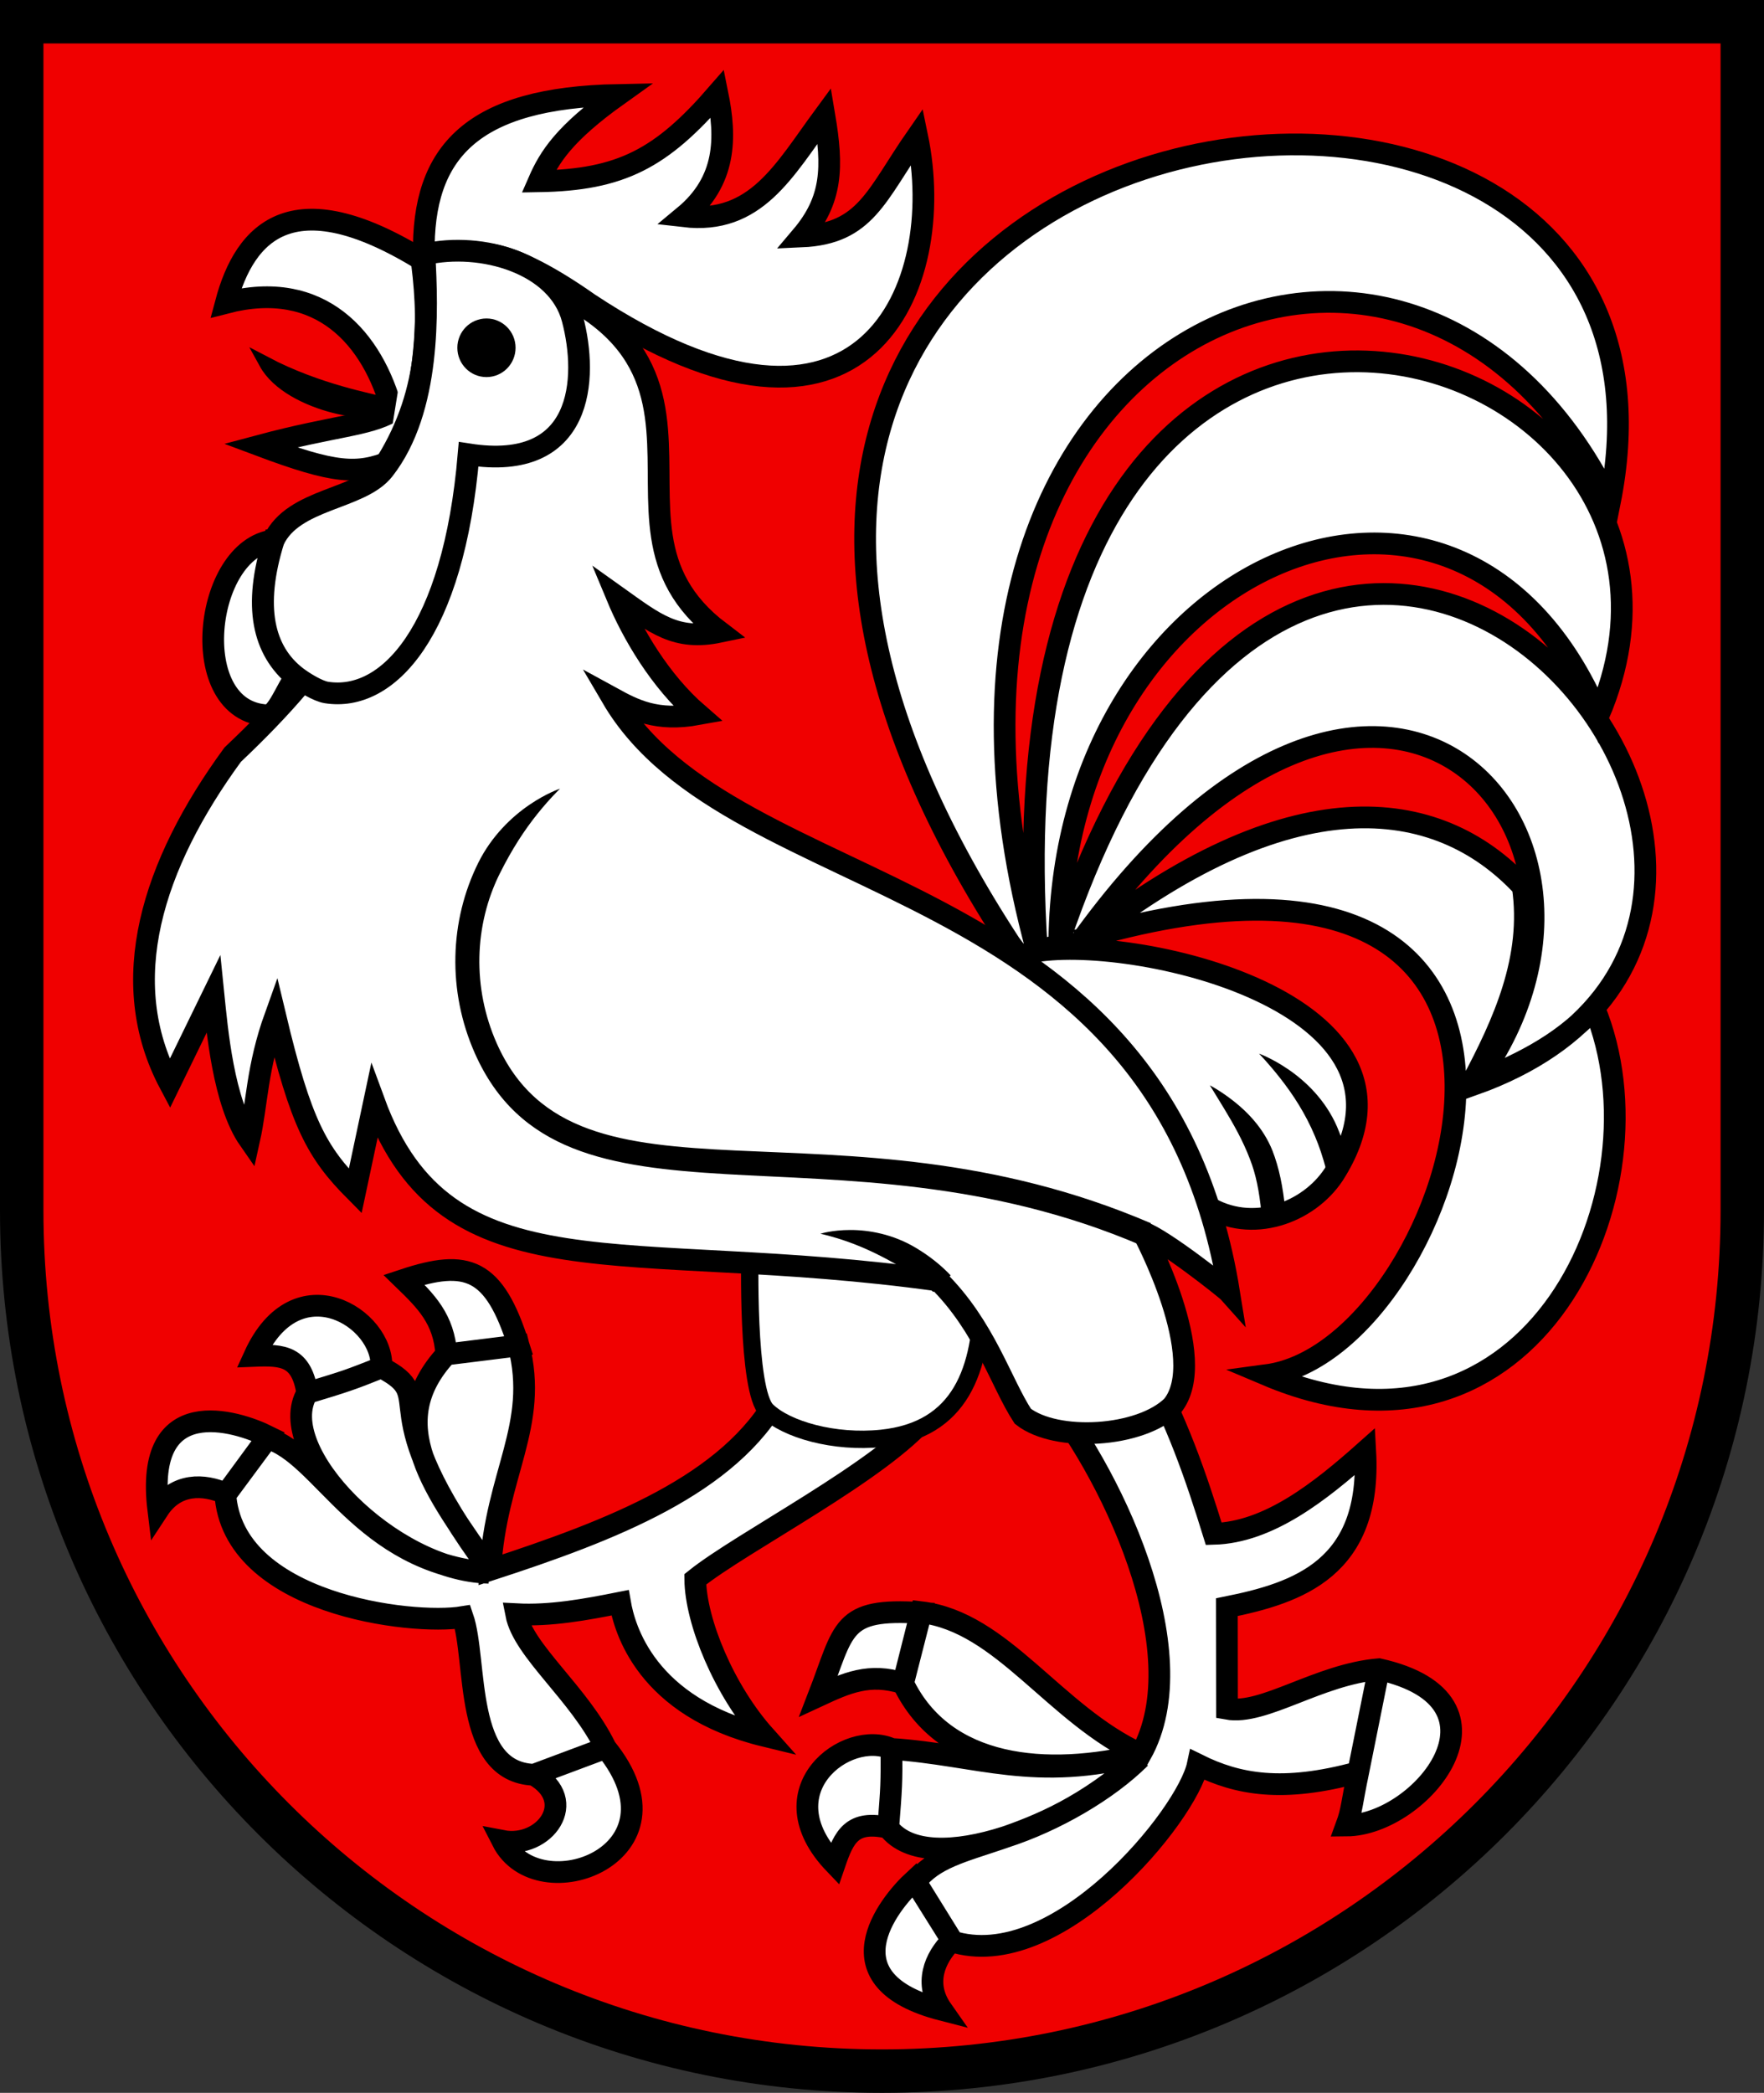
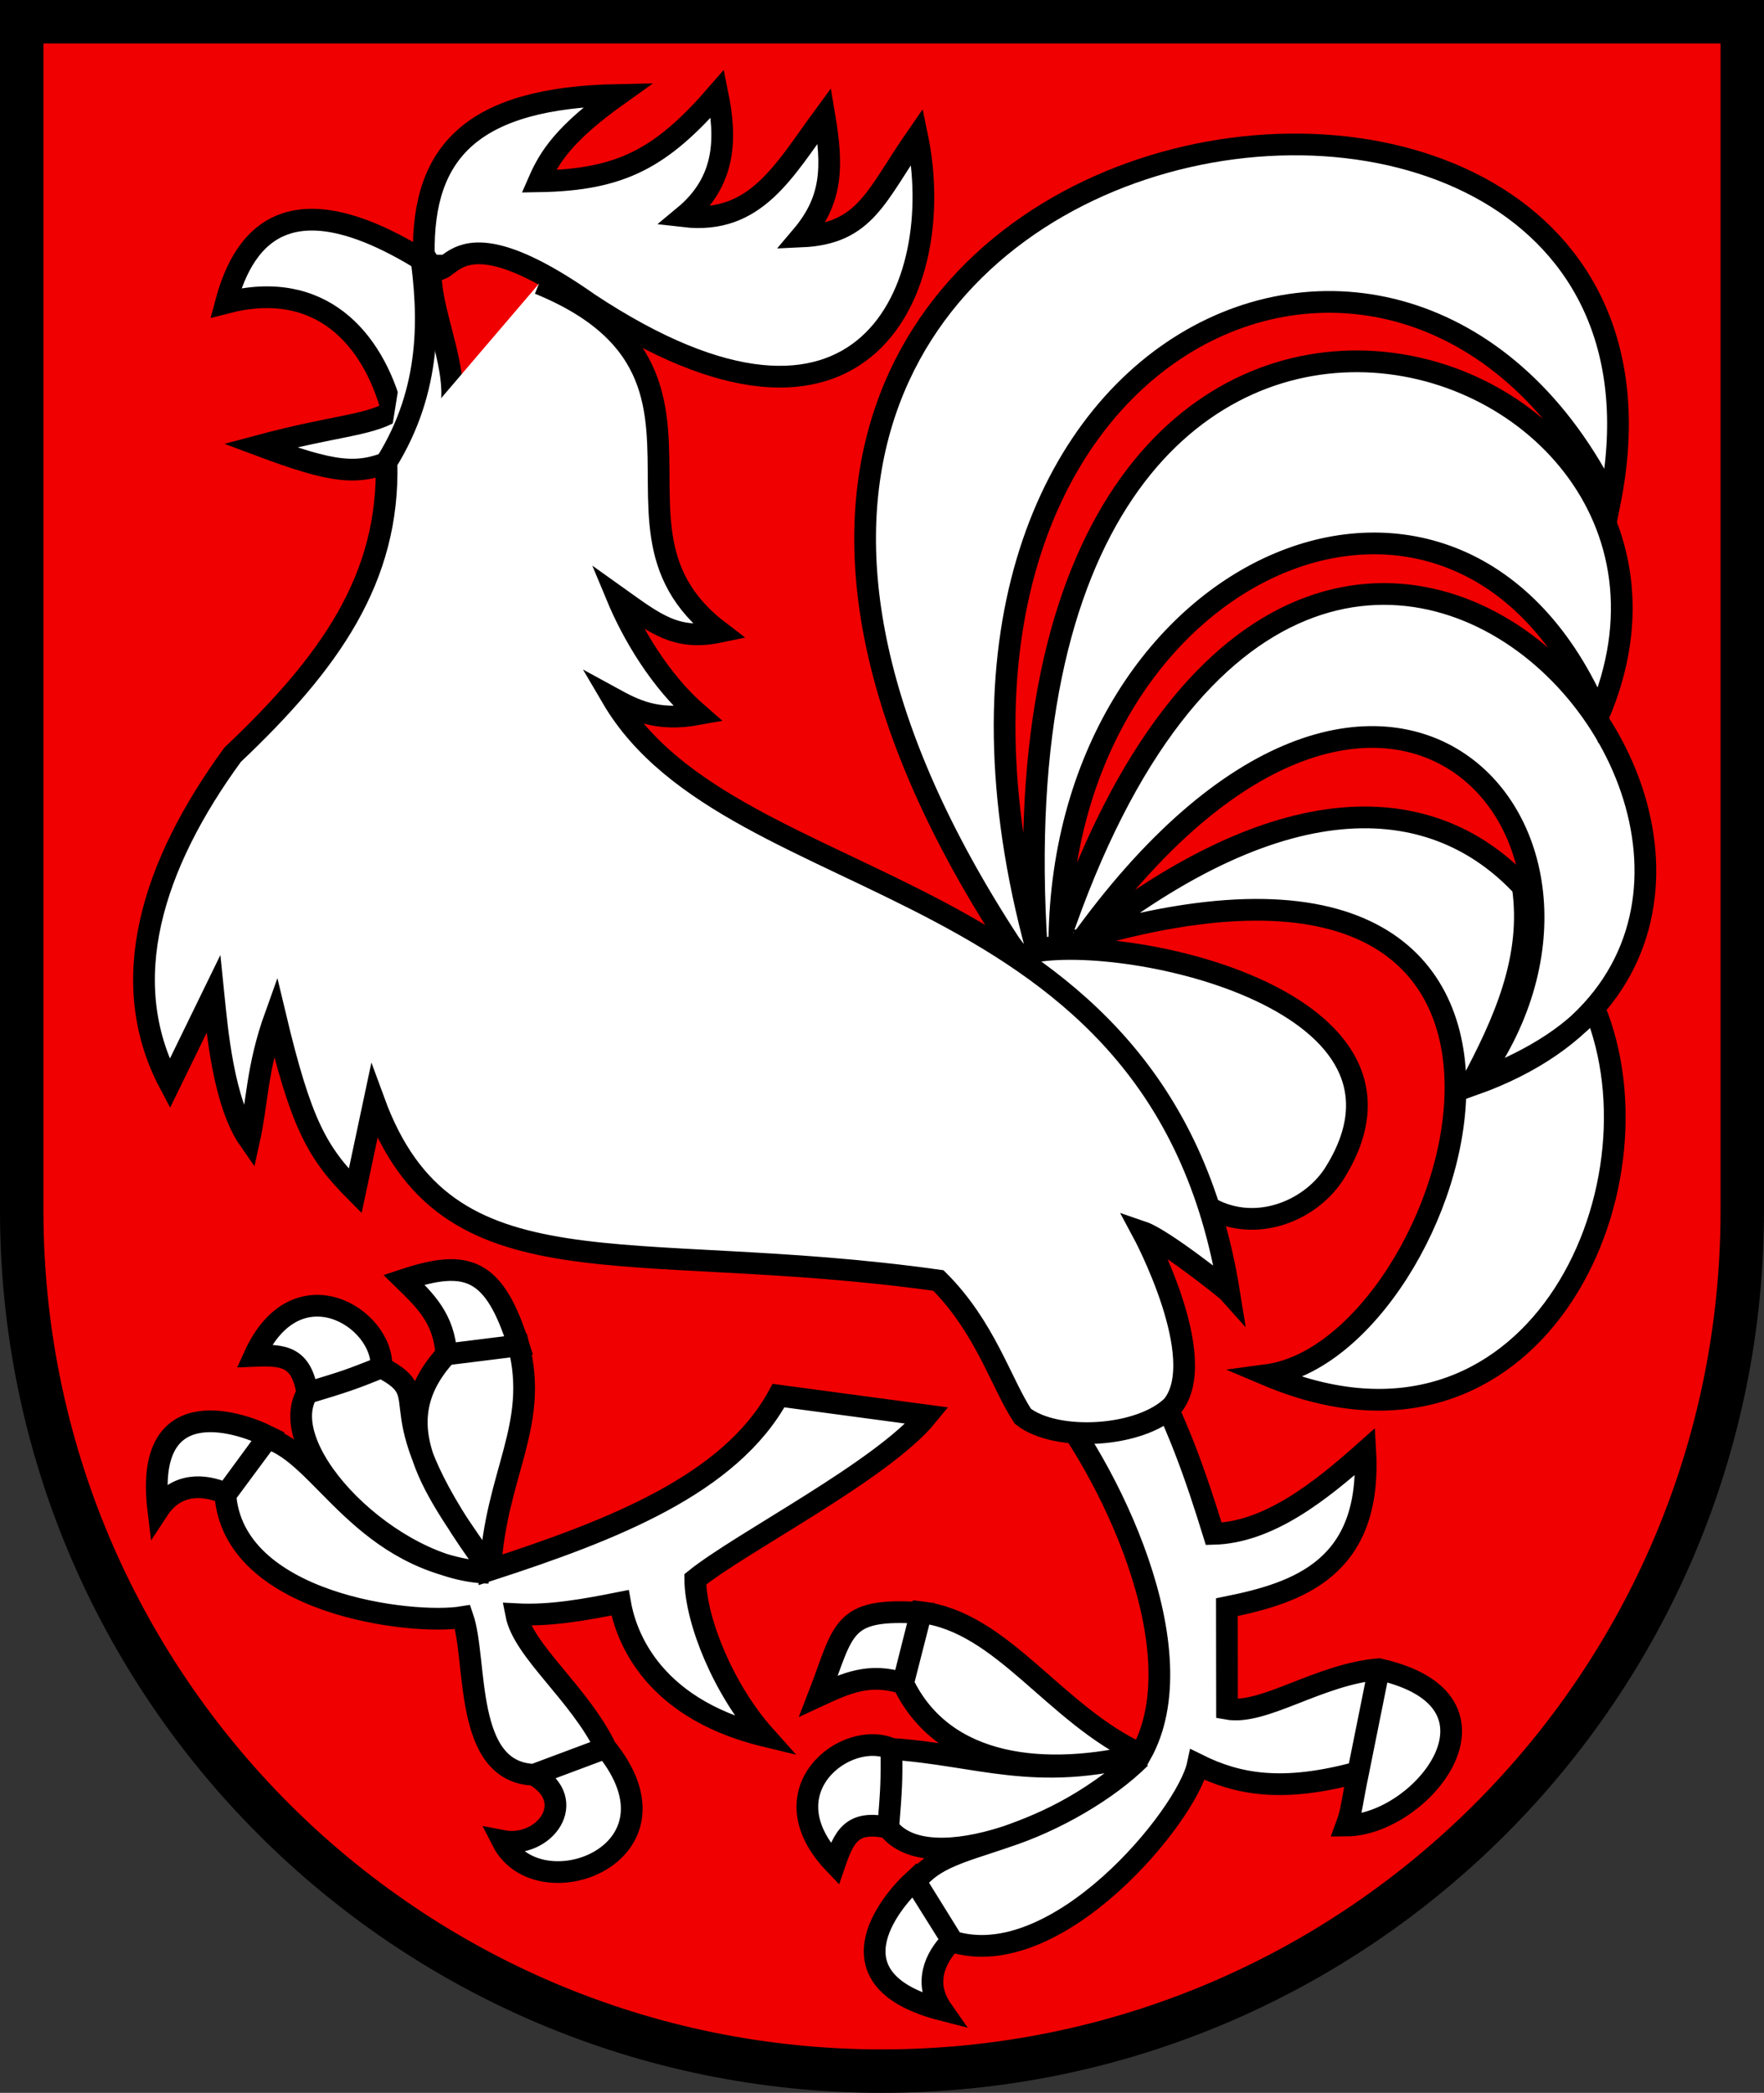
<svg xmlns="http://www.w3.org/2000/svg" width="406.1" height="481.6">
  <rect width="100%" height="100%" fill="#333333" stroke="none" />
  <path d="m5 5.016v284.44c0 103.09 88.667 186.66 198.05 186.66s198.05-83.569 198.05-186.66v-284.44z" fill="#f00000" />
  <g stroke="#000">
    <path d="m5 5v273.55c0 109.38 88.67 198.05 198.05 198.05s198.05-88.669 198.05-198.05v-273.55z" fill="none" stroke-width="10" />
    <g transform="translate(-1.951,-2.698)" fill="#fff">
      <path d="m99.523 61.278c-0.41-23.744 11.221-36.094 44.72-36.735-12.429 8.86-15.852 14.343-18.268 19.88 18.987-0.31 28.25-5.29 41.148-20.154 2.05 10.065 2.1 20.085-7.715 28.211 16.566 1.93 23.024-10.518 32.332-23.171 1.998 11.843 1.87 19.374-5.28 27.811 14.841-0.653 17.163-9.447 26.638-23.065 7.206 34.569-11.91 80.647-75.643 38.453-36.136-25.383-30.936 0.975-37.93-11.231zm81.66 262.57c-11.167 20.524-38.379 30.998-66.358 40.111 1.251-22.103 11.26-33.177 6.526-51.653l-16.655 2.071 16.655-2.071c-5.632-17.894-11.87-19.927-26.406-15.115 5.065 4.917 9.24 9.02 9.752 17.186-14.761 16.003-2.781 31.161 10.238 49.863-29.01-39.19-10.936-39.422-25.182-46.875-7.386 2.892-7.934 3.135-17.065 5.88 9.12-2.787 9.635-2.913 17.065-5.88 0.584-11.346-19.511-23.972-29.244-2.658 6.579-0.265 10.869 0.021 12.179 8.54-7.96 13.202 19.503 40.945 41.788 41.37-29.374-2.351-38.112-27.257-50.987-30.946l-9.583 12.937 9.804-13.36c-7.429-3.691-28.624-10.297-25.323 16.84 4.113-6.272 10.56-5.87 15.42-3.736 1.547 25.524 42.938 30.396 54.657 28.462 3.449 10.013 0.077 35.66 16.394 36.288l16.55-6.185-16.55 6.185c10.612 6.018 2.365 17.078-7.268 15.218 8.284 16.265 43.71 3.07 23.817-21.403-6.106-12.59-18.983-22.273-20.627-30.762 7.972 0.421 15.944-1.056 23.917-2.643 1.003 5.766 5.808 23.99 33.326 30.66-9.403-10.52-15.921-26.354-16.012-36.045 10.65-8.576 43.122-25.08 53.4-37.687zm60.319-2.12c15.772 18.447 36.368 61.032 23.091 84.64-20.003-9.205-31.781-30.408-50.602-32.683l-4.135 16.37 4.135-16.194c-18.61-1.221-17.58 3.593-23.585 19.093 6.39-2.963 11.706-5.386 19.451-2.9 9.448 19.659 32.996 21.727 55.038 16.315-24.686 6.547-37.869 0.087-57.702-1.214-6e-3 7.976 0.018 8.579-0.758 18.14 0.735-9.566 0.805-10.095 0.758-18.14-10.289-4.671-29.277 9.584-13.087 26.456 2.145-6.266 3.969-10.184 12.329-8.317 9.328 12.262 43.064-1.166 58.025-16.072-24.783 22.279-43.626 17.754-51.718 28.487l8.492 13.687-8.802-14.048c-6.118 5.624-19.932 23.099 6.384 29.865-4.31-6.137-1.596-12.034 2.146-15.817 24.187 7.824 54.265-28.93 56.734-40.621 9.184 4.547 19.486 6.499 36.935 1.73l4.77-23.695-4.77 23.696c-1.477 7.017-1.442 8.832-2.716 12.279 17.253-0.115 40.356-28.656 7.485-35.975-13.873 1.15-26.515 10.649-34.969 9.106l-0.033-23.381c16.482-3.311 33.357-9.017 31.858-35.856-10.442 9.293-22.23 18.635-34.882 18.983-4.068-13.103-8.438-26.102-16.371-40.32z" stroke-width="5" />
-       <path d="m174.6 290.83s-0.81 31.883 3.886 36.46c4.485 4.37 15.561 7.532 26.426 6.398 18.151-1.894 23.11-15.704 23.154-33.497-19.503-6.715-32.053-9.092-53.467-9.36z" stroke-width="4" />
      <path d="m279.65 280.19c10.504 6.507 23.486 1.618 29.309-7.16 25.585-39.94-47.354-55.768-69.694-51.2-2.792 0.654 12.983-3.142 10.494-2.7 129.86-38.74 88.228 94.023 43.868 99.999 61.175 25.856 92.635-42.556 75.368-84.406-8.02 8.766-18.132 13.317-28.414 17.527 7.667-14.338 14.321-29.154 11.927-45.516-19.686-21.2-53.681-25.401-102.26 13.372 69.522-97.412 133.59-24.992 91.105 32.148 108.4-38.84-34.847-212.41-95.53-33.167 1.146-87.72 92.47-126.44 124.13-51.74 38.396-89.518-142.63-145.85-129.29 54.097-39.086-142.94 86.416-195.57 131.9-103.17 27.967-140.19-268.61-98.145-138.1 101.57z" stroke-width="5" />
    </g>
-     <path d="m88.593 92.891c-2.683-0.754-15.339-2.957-27.483-9.343 5.599 10.182 27.613 13.415 27.483 9.343z" stroke-width="3" />
    <g transform="translate(-1.951,-2.698)" fill="#fff" stroke-width="5">
      <path d="m101.18 63.815c-31.696-20.384-42.852-7.81-47.227 8.568 21.812-5.658 33.867 8.22 38.321 24.986-5.836 3.354-13.238 3.255-30.454 7.861 17.267 6.463 22.378 6.737 30.232 3.56 25.82-6.662 7.771-30.204 9.129-44.975z" />
      <path class="UnoptimicedTransforms" d="m90.929 109.05c0.73 26.743-13.004 46.116-35.411 67.315-18.548 25.361-26.994 52.179-14.487 75.7l10.059-20.625c0.821 8.04 2.268 24.972 8.233 33.522 1.86-8.367 1.723-16.528 6.007-28.44 5.89 24.649 9.542 31.352 18.394 40.26l4.37-20.567c16.726 45.598 57.496 31.034 129.89 41.145 10.757 10.713 14.369 23.476 19.438 31.244 7.698 6.022 27.078 4.892 34.424-2.366 8.863-10.877-6.81-39.999-6.81-39.999 4.63 1.584 19.138 13.033 19.876 13.862-15.857-98.416-114.17-89.298-142.03-136.81 5.085 2.78 10.223 5.506 19.808 3.756-8.819-7.629-15.178-18.574-18.72-27.086 8.819 6.282 13.587 10.249 23.659 8.134-17.672-13.412-12.99-29.595-14.393-46.528-0.702-8.466-3.075-16.704-10.898-23.838-3.912-3.566-9.187-6.857-16.297-9.761m-27.311-7.448c2.168 15.085 2.562 31.822-7.794 48.522" />
-       <path d="m64.954 127.04c-4.837 15.309-2.412 25.224 5.044 31.416-1.98 2.492-4.252 8.956-6.52 8.853-18.78-0.856-14.675-38.34 1.476-40.27 4.566-9.736 19.941-9.327 25.359-16.255 10.822-13.835 10.086-36.686 9.353-49.555 13.194-3.006 30.715 2.13 34.08 14.837 3.65 13.782 2.491 35.295-23.912 31.182-3.476 40.922-18.632 57.057-32.75 54.8-1.96-0.313-5.264-2.35-6.833-3.55-7.696-5.893-10.042-16.21-5.297-31.459z" />
    </g>
  </g>
-   <ellipse cx="111.99" cy="80.031" rx="6.701" ry="6.744" />
-   <path d="m210.64 287.03c-5.105-3.013-10.558-3.997-14.902-3.99-4.224 7e-3 -6.868 0.867-6.868 0.867s2.721 0.557 6.417 1.877c4.045 1.446 7.964 3.351 12.562 6.05 2.742 1.614 5.117 3.496 6.998 5.488l4.01-3.832c-2.272-2.409-5.073-4.609-8.216-6.46zm-95.556-86.058c2.739-5.496 5.597-9.897 8.673-13.727 2.86-3.56 5.175-5.756 5.175-5.756s-3.03 0.974-7.036 3.696c-4.114 2.798-8.706 7.188-11.755 13.288-6.706 13.435-7.154 29.607-0.84 43.867 20.17 45.565 82.82 13.935 153.5 44.27l2.169-5.12c-72.494-31.114-132.16 0.285-150.62-41.416-5.647-12.753-5.226-27.168 0.73-39.104zm175.31 78.12c0.052 0.524 2.854 0.833 2.854 0.833s2.706-0.798 2.65-1.38c-0.531-5.397-1.414-9.811-2.983-13.815-2.105-5.229-5.874-8.97-8.982-11.4-3.086-2.413-5.407-3.578-5.407-3.578s1.395 2.229 3.342 5.449c2.033 3.36 4.264 7.253 5.902 11.574 1.319 3.362 2.124 7.23 2.624 12.318zm20.238-11.442c-0.806-3.013-1.718-5.787-2.825-8.377-2.675-6.152-7.225-10.456-11.167-13.155-3.872-2.651-6.791-3.656-6.791-3.656s2.17 2.21 4.913 5.705c2.885 3.674 5.763 8.055 7.966 13.307 0.978 2.287 1.807 4.796 2.563 7.62z" />
</svg>